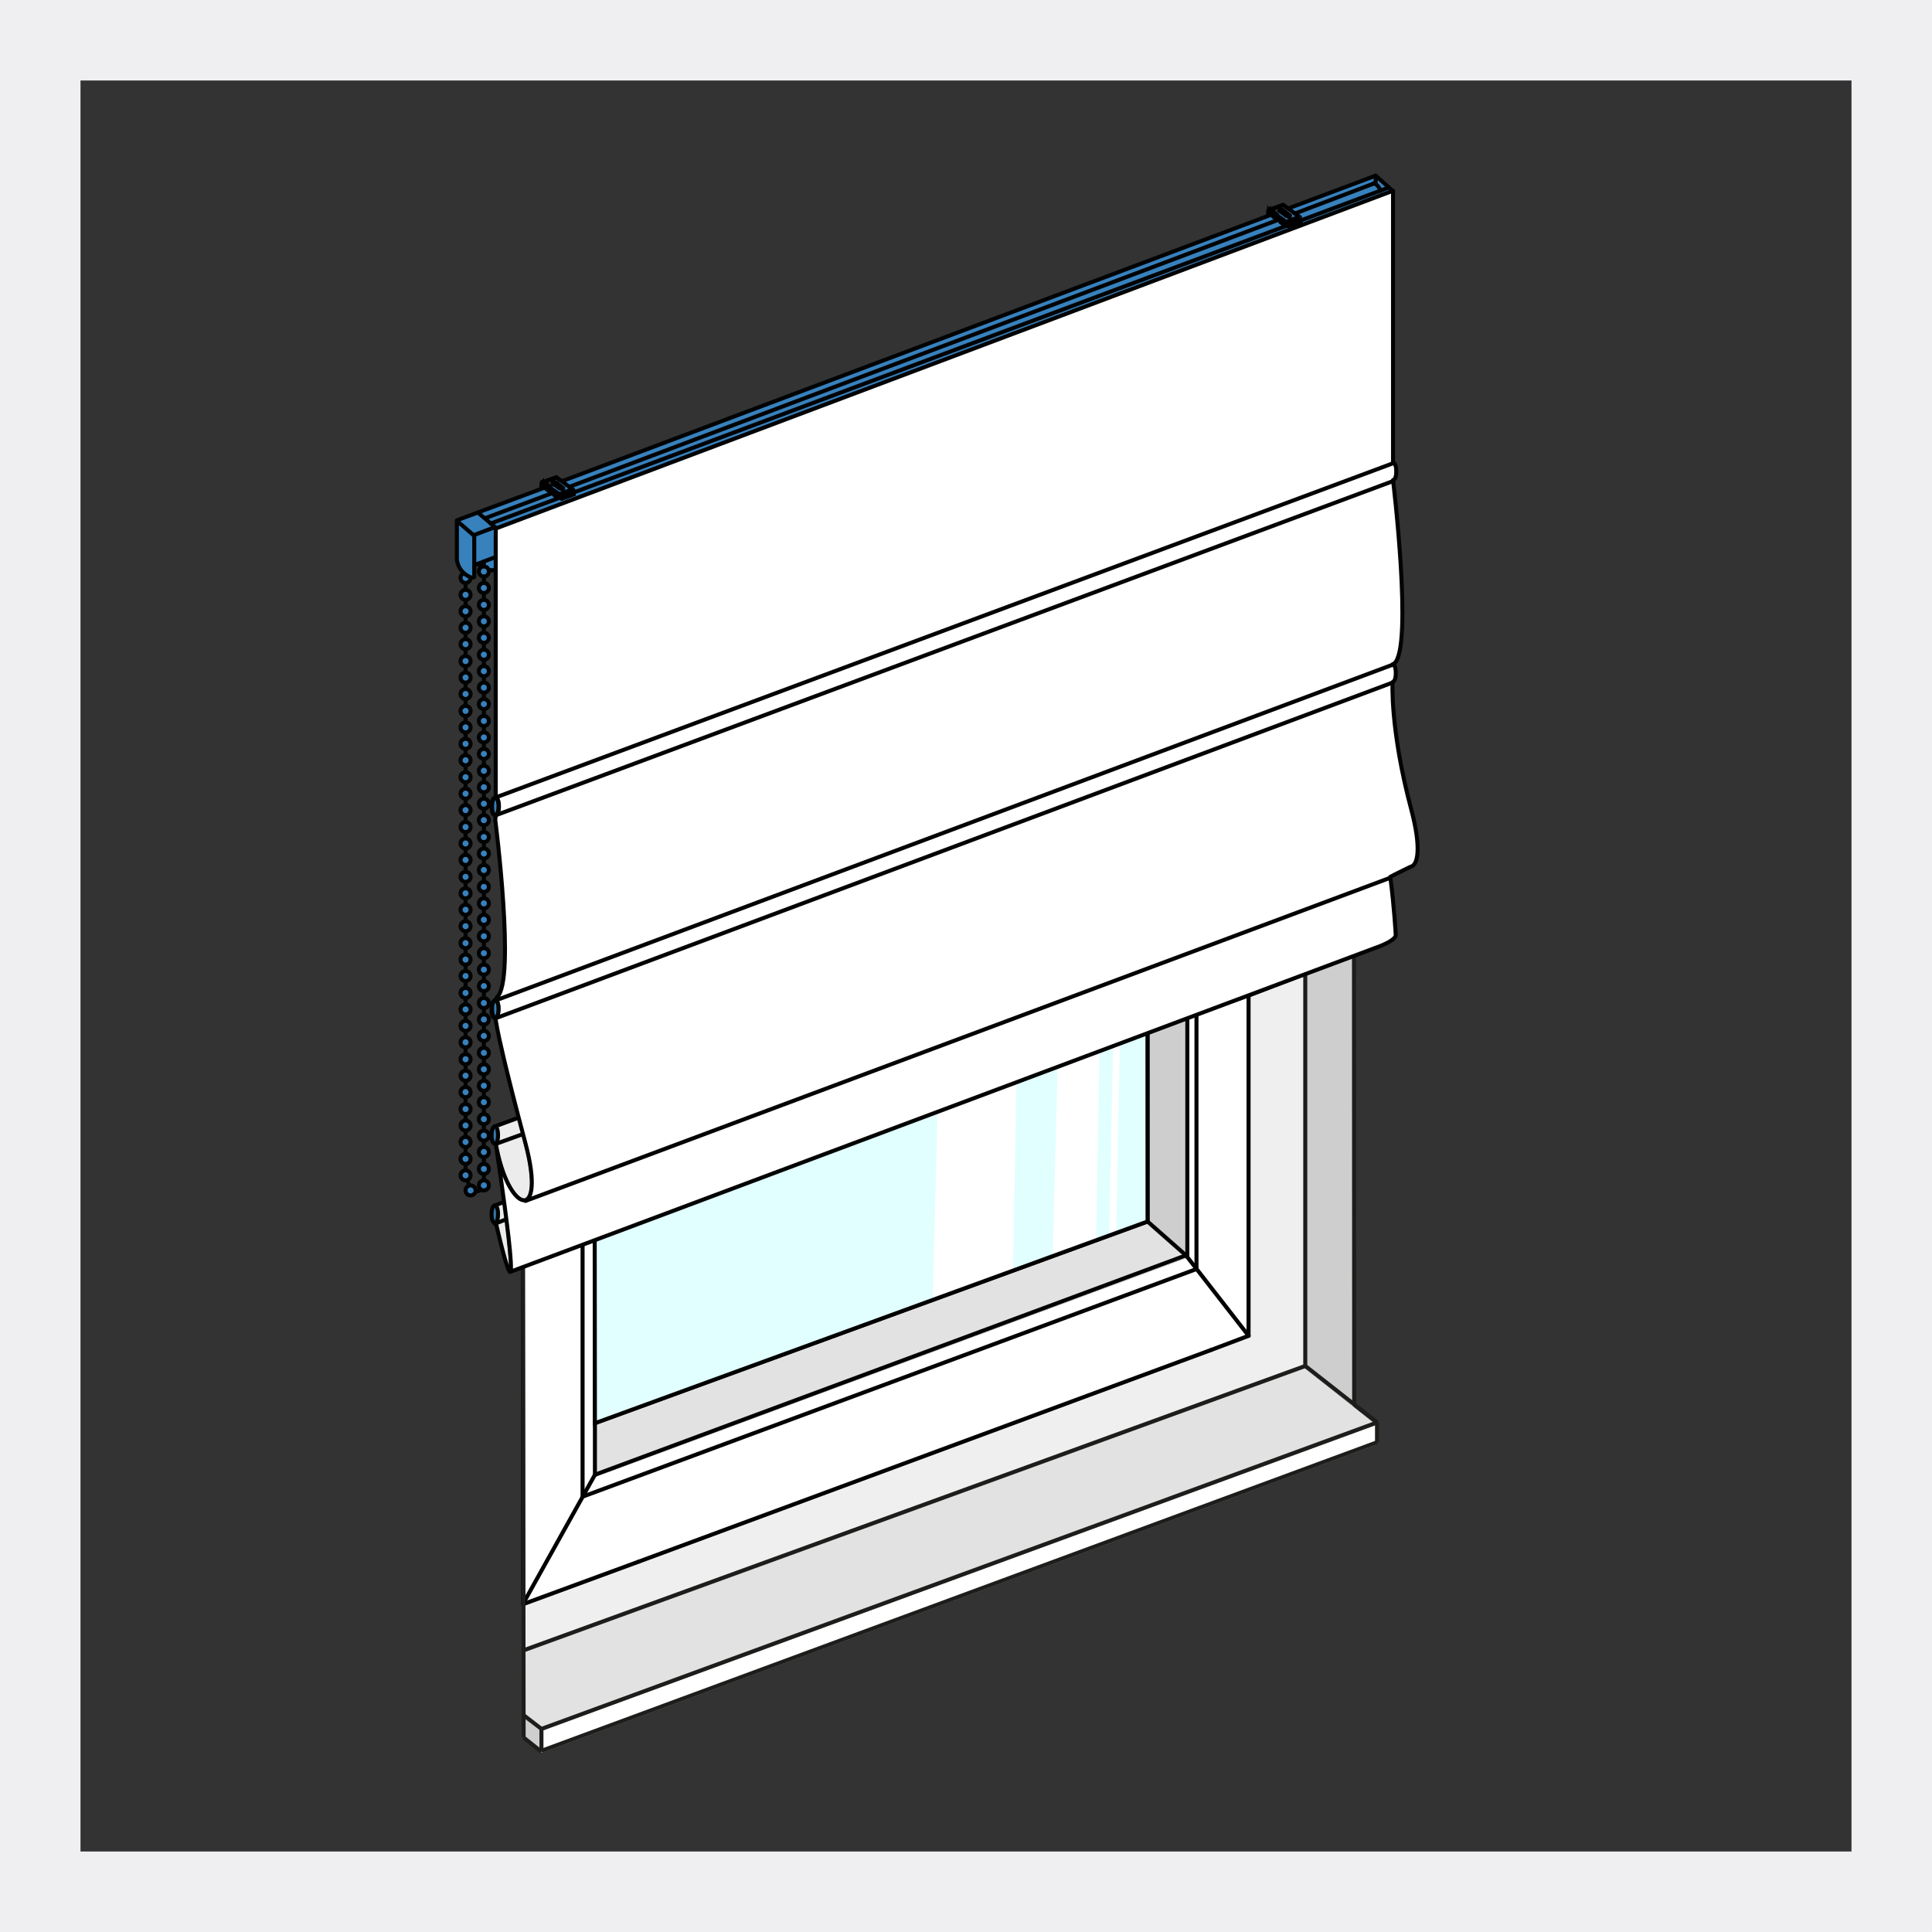
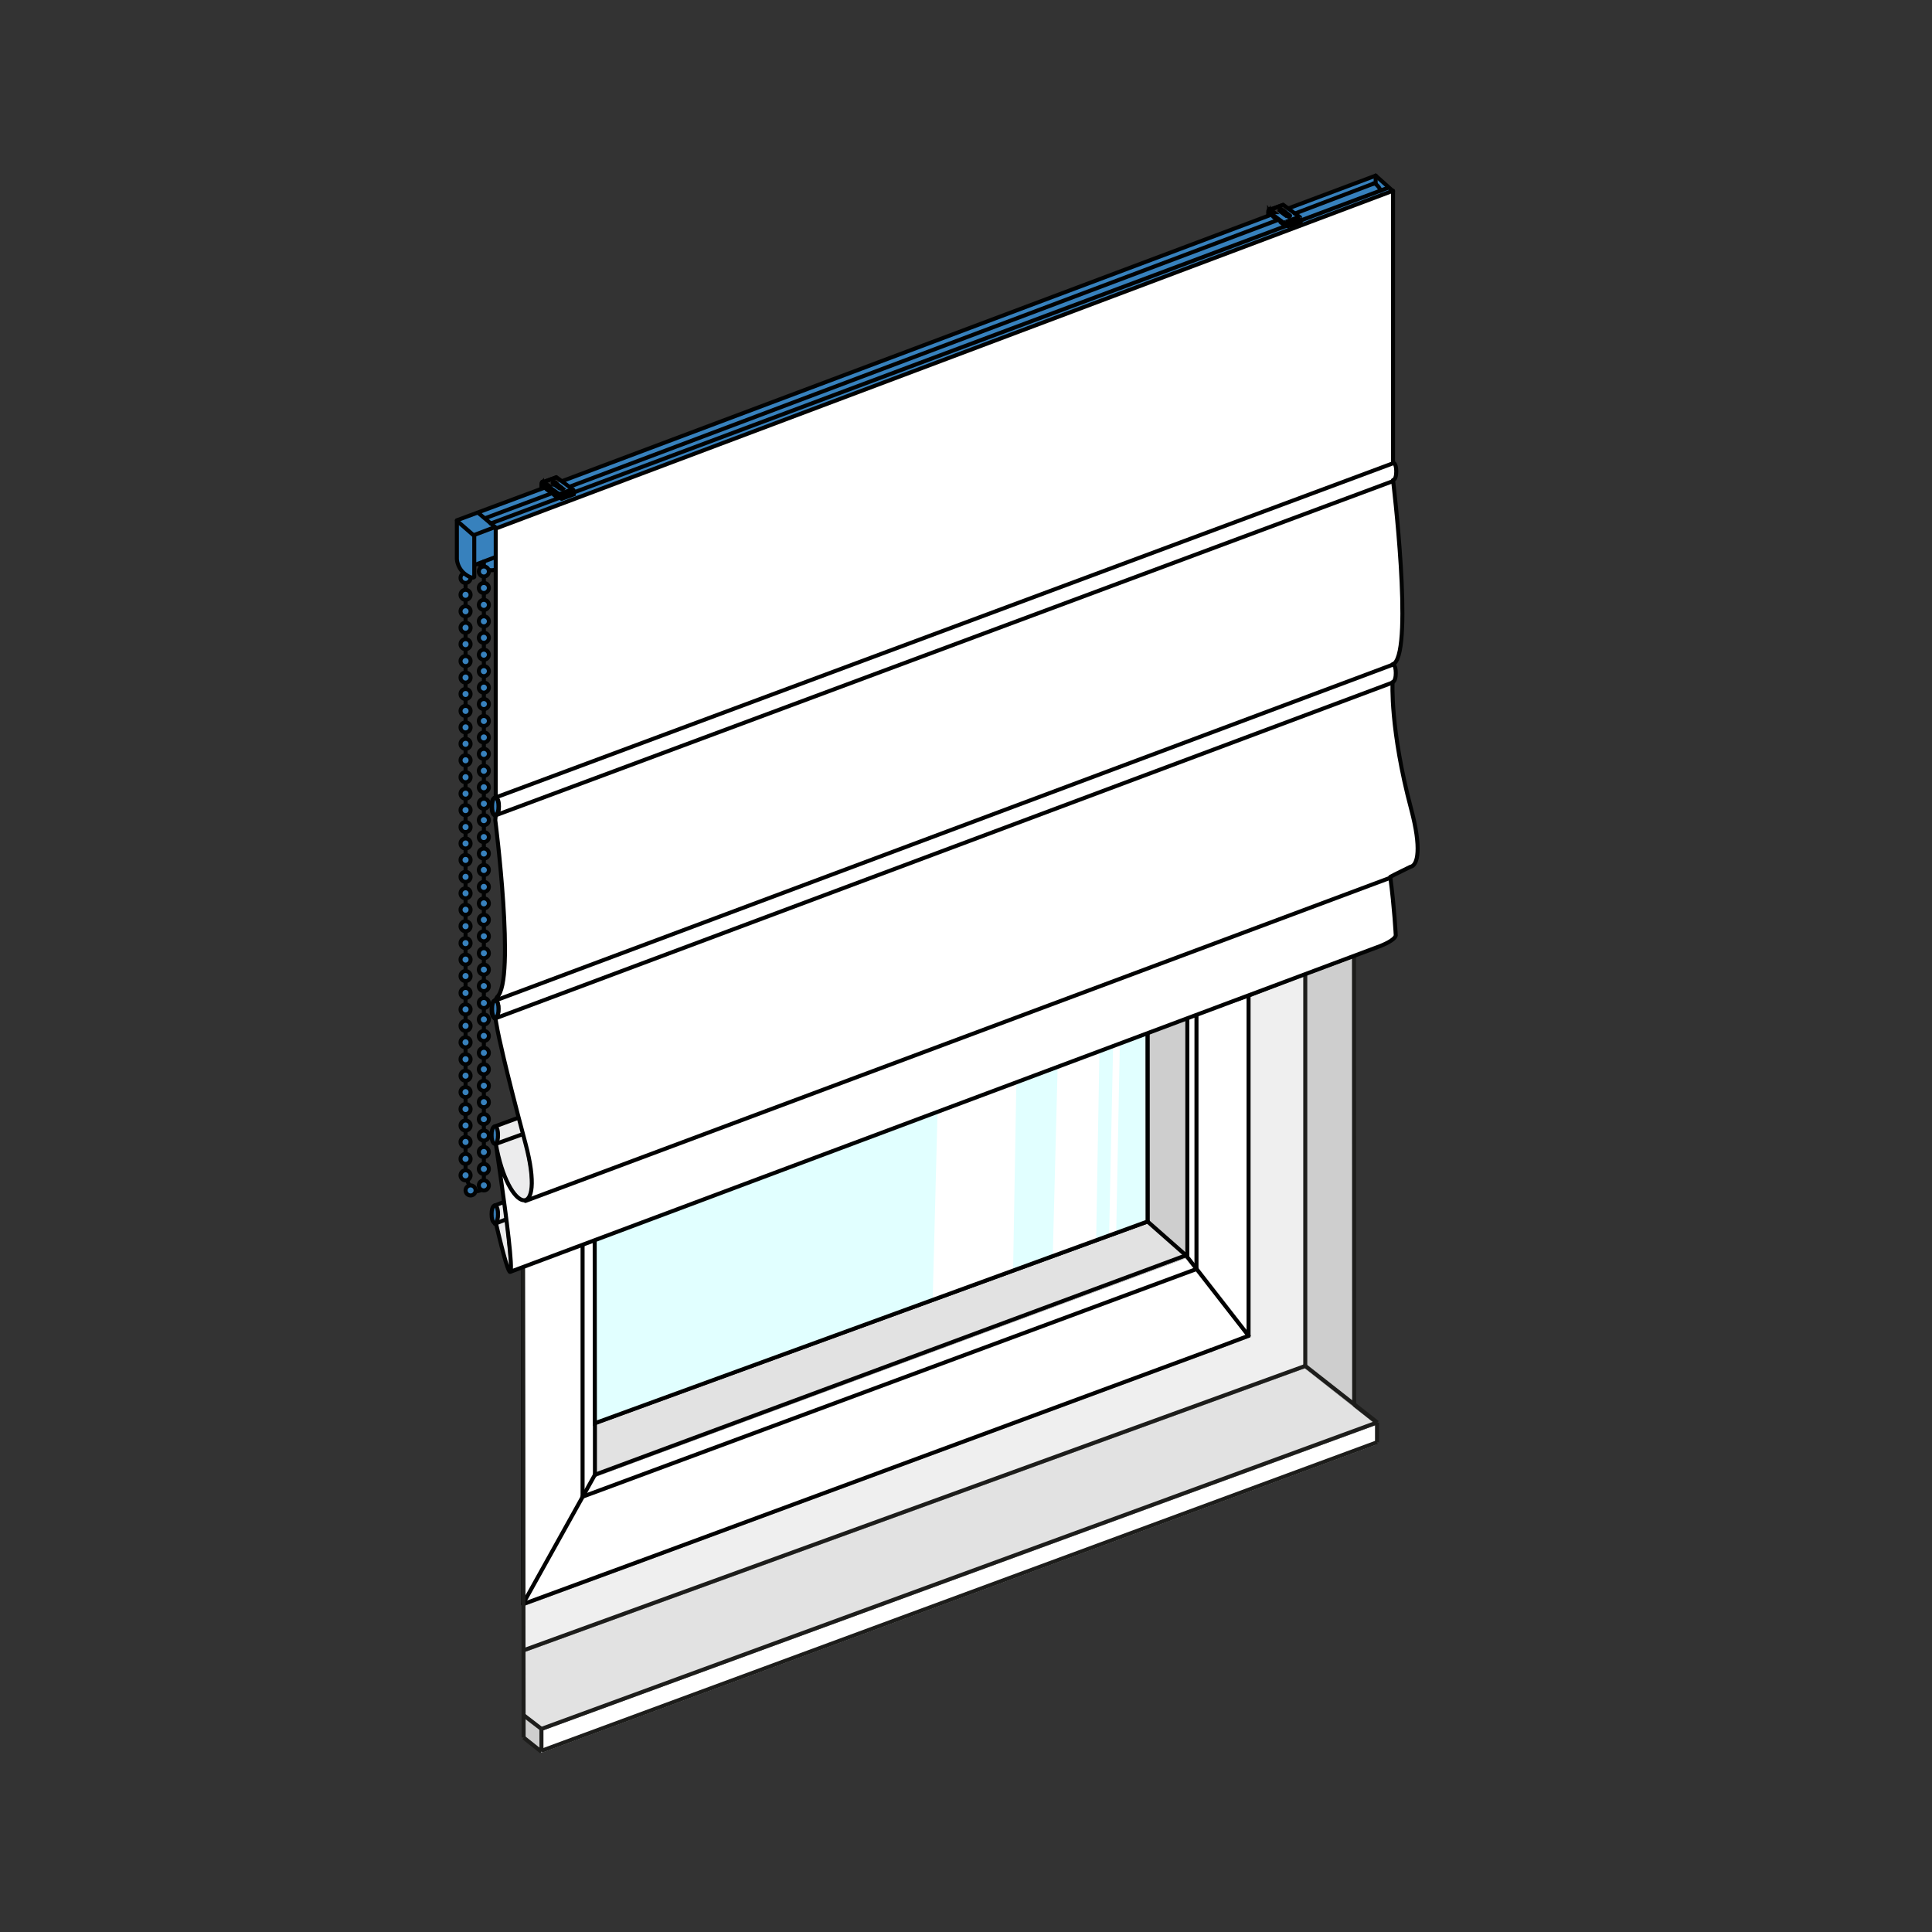
<svg xmlns="http://www.w3.org/2000/svg" xmlns:xlink="http://www.w3.org/1999/xlink" width="240" height="240" viewBox="0 0 240 240">
  <rect x="0" y="0" width="240" height="240" fill="#333333" stroke="none" />
  <defs>
    <clipPath id="clip-path">
      <rect id="Rechteck_20514" data-name="Rechteck 20514" width="240" height="240" transform="translate(152 2567)" fill="#fff" stroke="#707070" stroke-width="1" />
    </clipPath>
    <linearGradient id="linear-gradient" x1="33.921" y1="-3.606" x2="33.478" y2="-2.951" gradientUnits="objectBoundingBox">
      <stop offset="0" stop-color="#d6ffff" />
      <stop offset="0.517" stop-color="#fff" />
      <stop offset="1" stop-color="#e1ffff" />
    </linearGradient>
    <clipPath id="clip-path-2">
      <path id="Pfad_51123" data-name="Pfad 51123" d="M142.555,151.74,73.9,176.8,73.79,74.684,142.5,49.87Z" />
    </clipPath>
    <clipPath id="clip-path-3">
      <path id="Pfad_51120" data-name="Pfad 51120" d="M131.8,116.379l5.085-3.543-.722,41.45-5.445,4.1Z" />
    </clipPath>
    <linearGradient id="linear-gradient-2" x1="-28.8" y1="-0.487" x2="-28.798" y2="-0.487" gradientUnits="objectBoundingBox">
      <stop offset="0" stop-color="#d6ffff" />
      <stop offset="1" stop-color="#fff" />
    </linearGradient>
    <clipPath id="clip-path-4">
      <path id="Pfad_51121" data-name="Pfad 51121" d="M116.758,126.717l9.749-6.707-.722,41.45-10.109,7.267Z" />
    </clipPath>
    <linearGradient id="linear-gradient-3" x1="-23.72" y1="-0.597" x2="-23.719" y2="-0.597" xlink:href="#linear-gradient-2" />
    <clipPath id="clip-path-5">
      <path id="Pfad_51122" data-name="Pfad 51122" d="M139.46,111.13l-.794,41.716-.889.652.885-41.846Z" />
    </clipPath>
    <linearGradient id="linear-gradient-4" x1="-35.519" y1="-0.49" x2="-35.515" y2="-0.49" gradientUnits="objectBoundingBox">
      <stop offset="0" stop-color="#d6ffff" />
      <stop offset="0.517" stop-color="#fff" />
      <stop offset="1" stop-color="#fff" />
    </linearGradient>
  </defs>
  <g id="Gruppe_maskieren_5914" data-name="Gruppe maskieren 5914" transform="translate(-152 -2567)" clip-path="url(#clip-path)">
    <g id="Modell_raffrollo_classic" transform="translate(152 2567)">
      <g id="Ebene_3">
        <g id="Dachfenster_Comfort" data-name="Dachfenster Comfort" fill="none" stroke="#efeff1" stroke-width="10">
          <rect width="240" height="240" stroke="none" />
-           <rect x="5" y="5" width="230" height="230" fill="none" />
        </g>
      </g>
      <g id="Ebene_2">
        <path id="Pfad_51104" data-name="Pfad 51104" d="M56.755,64.7,170.89,21.881l2.158,1.874L61.582,65.718v5.111a2.72,2.72,0,0,1-2.228-.783l-.384.2V66.534Z" fill="#3781bd" />
        <path id="Pfad_51105" data-name="Pfad 51105" d="M73.932,183.47l73.5-27.223V126.612l7.917-2.78-.317,42.4L65.027,199.521l-.113-42.145,9.018-3.313Z" fill="#fff" />
        <path id="Pfad_51106" data-name="Pfad 51106" d="M142.555,151.74l4.88,4.507-73.5,27.223L73.9,176.8Z" fill="#e2e2e2" />
        <path id="Pfad_51107" data-name="Pfad 51107" d="M65.027,199.521l90.008-33.293V123.973l7.033-2.726v48.725L65.141,205.228Z" fill="#efefef" />
        <path id="Pfad_51108" data-name="Pfad 51108" d="M162.068,169.972l6.012,4.748V119.032l-6.012,2.215Z" fill="#cecece" />
        <path id="Pfad_51109" data-name="Pfad 51109" d="M65.084,213.44v2.641l2.212,1.645V215Z" fill="#cecece" />
        <path id="Pfad_51110" data-name="Pfad 51110" d="M67.3,217.726l103.676-38.283V177L67.3,215Z" fill="#fff" />
        <path id="Pfad_51111" data-name="Pfad 51111" d="M65.141,205.228l-.057,8.212L67.3,215l103.676-38-8.9-7.032Z" fill="#e2e2e2" />
        <path id="Pfad_51112" data-name="Pfad 51112" d="M142.555,151.74l4.88,4.507V126.7l-4.893,1.651Z" fill="#cecece" />
      </g>
      <g id="Ebene_1">
        <g id="Gruppe_24544" data-name="Gruppe 24544">
          <g id="Gruppe_24519" data-name="Gruppe 24519">
            <path id="Pfad_51113" data-name="Pfad 51113" d="M68.169,128.856v-1.363a1.339,1.339,0,0,0-.4-1.136c-.227-.227-.511-.852-.965-.681a7.683,7.683,0,0,0-2.215.681c-1.192.511-1.136,1.136-1.136,1.59V133a1.731,1.731,0,0,0,.738,1.59l.17.17a.838.838,0,0,0,1.022.17c.454-.114,1.76-.568,1.76-.568" fill="#fff" stroke="#181717" stroke-linecap="round" stroke-linejoin="round" stroke-width="0.5" />
            <path id="Pfad_51114" data-name="Pfad 51114" d="M68,126.7a.867.867,0,0,0-.681-.227c-.4.057-1.7.568-2.215.681a1.312,1.312,0,0,0-1.022,1.306v5.565c0,.568.227.738.227.738" fill="none" stroke="#181717" stroke-linecap="round" stroke-linejoin="round" stroke-width="0.5" />
            <line id="Linie_17546" data-name="Linie 17546" x2="0.568" y2="0.625" transform="translate(64.194 126.698)" fill="none" stroke="#181717" stroke-linecap="round" stroke-linejoin="round" stroke-width="0.5" />
            <line id="Linie_17547" data-name="Linie 17547" x2="0.625" y2="0.681" transform="translate(63.456 127.55)" fill="none" stroke="#181717" stroke-linecap="round" stroke-linejoin="round" stroke-width="0.5" />
            <path id="Pfad_51115" data-name="Pfad 51115" d="M65.1,131.979s.057-1.306.057-2.612,1.476-1.931,1.987-1.59.909.568,1.76,2.555a16.846,16.846,0,0,1,1.079,7.1,39.726,39.726,0,0,1-.227,4.372c-.284,1.987-.4,2.782-1.079,3.01-.625.227-1.987.738-1.76-.341a30.55,30.55,0,0,0,.568-6.587c-.057-2.9-.17-4.145-.511-4.429C66.579,133.228,65.159,132.433,65.1,131.979Z" fill="#fff" stroke="#181717" stroke-linecap="round" stroke-linejoin="round" stroke-width="0.5" />
            <path id="Pfad_51116" data-name="Pfad 51116" d="M68.964,130.5s-.681-.909-1.306-.114c-.341.511-.114,1.363.057,3.918a43.246,43.246,0,0,1,0,6.644,12.03,12.03,0,0,1-.852,3.748" fill="none" stroke="#181717" stroke-linecap="round" stroke-linejoin="round" stroke-width="0.5" />
          </g>
          <line id="Linie_17548" data-name="Linie 17548" x2="2.214" y2="1.704" transform="translate(65.046 213.066)" fill="none" stroke="#1d1d1b" stroke-width="0.5" />
          <line id="Linie_17549" data-name="Linie 17549" x2="2.214" y2="1.761" transform="translate(65.046 215.848)" fill="none" stroke="#1d1d1b" stroke-width="0.5" />
          <line id="Linie_17550" data-name="Linie 17550" y2="2.725" transform="translate(67.26 214.77)" fill="none" stroke="#1d1d1b" stroke-width="0.5" />
          <g id="Gruppe_24529" data-name="Gruppe 24529">
            <g id="Gruppe_24520" data-name="Gruppe 24520">
              <line id="Linie_17551" data-name="Linie 17551" x2="9.029" y2="8.745" transform="translate(64.875 88.994)" fill="none" stroke="#020202" stroke-linecap="round" stroke-linejoin="round" stroke-width="0.5" />
              <line id="Linie_17552" data-name="Linie 17552" x1="10.391" y2="3.861" transform="translate(64.989 85.133)" fill="none" stroke="#020202" stroke-linecap="round" stroke-linejoin="round" stroke-width="0.5" />
              <line id="Linie_17553" data-name="Linie 17553" x1="73.137" y2="26.915" transform="translate(75.38 58.217)" fill="none" stroke="#020202" stroke-linecap="round" stroke-linejoin="round" stroke-width="0.5" />
              <line id="Linie_17554" data-name="Linie 17554" x1="76.26" y2="28.108" transform="translate(72.37 68.154)" fill="none" stroke="#020202" stroke-linecap="round" stroke-linejoin="round" stroke-width="0.5" />
              <line id="Linie_17555" data-name="Linie 17555" x1="73.591" y2="27.199" transform="translate(73.904 70.539)" fill="none" stroke="#020202" stroke-linecap="round" stroke-linejoin="round" stroke-width="0.5" />
              <path id="Pfad_51117" data-name="Pfad 51117" d="M147.382,57.252l6.473-2.328,1.249.909-6.587,2.385" fill="none" stroke="#020202" stroke-linecap="round" stroke-linejoin="round" stroke-width="0.5" />
              <line id="Linie_17556" data-name="Linie 17556" y1="29.641" x2="82.507" transform="translate(64.875 57.252)" fill="none" stroke="#020202" stroke-linecap="round" stroke-linejoin="round" stroke-width="0.5" />
              <line id="Linie_17557" data-name="Linie 17557" x2="0.114" y2="110.274" transform="translate(64.875 88.994)" fill="none" stroke="#020202" stroke-linecap="round" stroke-linejoin="round" stroke-width="0.5" />
              <line id="Linie_17558" data-name="Linie 17558" y1="15.899" x2="8.858" transform="translate(65.046 183.198)" fill="none" stroke="#020202" stroke-linecap="round" stroke-linejoin="round" stroke-width="0.5" />
              <line id="Linie_17559" data-name="Linie 17559" y2="85.459" transform="translate(73.904 97.739)" fill="none" stroke="#020202" stroke-linecap="round" stroke-linejoin="round" stroke-width="0.5" />
              <line id="Linie_17560" data-name="Linie 17560" y2="89.662" transform="translate(72.37 96.262)" fill="none" stroke="#020202" stroke-linecap="round" stroke-linejoin="round" stroke-width="0.5" />
              <line id="Linie_17561" data-name="Linie 17561" y1="1.76" x2="4.656" transform="translate(150.448 165.936)" fill="none" stroke="#020202" stroke-linecap="round" stroke-linejoin="round" stroke-width="0.5" />
              <line id="Linie_17562" data-name="Linie 17562" y1="26.291" x2="71.093" transform="translate(79.355 167.696)" fill="none" stroke="#020202" stroke-linecap="round" stroke-linejoin="round" stroke-width="0.5" />
              <line id="Linie_17563" data-name="Linie 17563" y1="5.281" x2="14.366" transform="translate(64.989 193.987)" fill="none" stroke="#020202" stroke-linecap="round" stroke-linejoin="round" stroke-width="0.5" />
              <line id="Linie_17564" data-name="Linie 17564" y1="24.985" x2="68.538" transform="translate(74.017 151.74)" fill="none" stroke="#020202" stroke-linecap="round" stroke-linejoin="round" stroke-width="0.5" />
              <line id="Linie_17565" data-name="Linie 17565" y1="27.256" x2="73.421" transform="translate(73.904 155.942)" fill="none" stroke="#020202" stroke-linecap="round" stroke-linejoin="round" stroke-width="0.5" />
              <line id="Linie_17566" data-name="Linie 17566" y1="28.279" x2="76.26" transform="translate(72.37 157.645)" fill="none" stroke="#020202" stroke-linecap="round" stroke-linejoin="round" stroke-width="0.5" />
              <path id="Pfad_51118" data-name="Pfad 51118" d="M155.1,165.936V55.832l-7.609,14.707" fill="none" stroke="#020202" stroke-linecap="round" stroke-linejoin="round" stroke-width="0.5" />
              <line id="Linie_17567" data-name="Linie 17567" x2="4.77" y2="4.202" transform="translate(142.555 151.74)" fill="none" stroke="#020202" stroke-linecap="round" stroke-linejoin="round" stroke-width="0.5" />
              <line id="Linie_17568" data-name="Linie 17568" y2="79.384" transform="translate(142.555 72.356)" fill="none" stroke="#020202" stroke-linecap="round" stroke-linejoin="round" stroke-width="0.5" />
              <line id="Linie_17569" data-name="Linie 17569" y1="32.594" transform="translate(148.631 68.154)" fill="none" stroke="#020202" stroke-linecap="round" stroke-linejoin="round" stroke-width="0.5" />
              <line id="Linie_17570" data-name="Linie 17570" y1="85.403" transform="translate(147.495 70.539)" fill="none" stroke="#020202" stroke-linecap="round" stroke-linejoin="round" stroke-width="0.5" />
              <line id="Linie_17571" data-name="Linie 17571" y1="56.897" transform="translate(148.631 100.748)" fill="none" stroke="#020202" stroke-linecap="round" stroke-linejoin="round" stroke-width="0.5" />
              <line id="Linie_17572" data-name="Linie 17572" x1="7.779" y1="9.994" transform="translate(147.325 155.942)" fill="none" stroke="#020202" stroke-linecap="round" stroke-linejoin="round" stroke-width="0.5" />
            </g>
            <g id="Gruppe_24528" data-name="Gruppe 24528">
              <path id="Pfad_51119" data-name="Pfad 51119" d="M142.555,151.74,73.9,176.8,73.79,74.684,142.5,49.87Z" fill="url(#linear-gradient)" />
              <g id="Gruppe_24527" data-name="Gruppe 24527" clip-path="url(#clip-path-2)">
                <g id="Gruppe_24522" data-name="Gruppe 24522">
                  <g id="Gruppe_24521" data-name="Gruppe 24521" clip-path="url(#clip-path-3)">
                    <path id="Rechteck_18033_00000040535041741187476340000011124929386754078902_" d="M120.078,117.174l16.806-4.338,10.639,41.215-16.806,4.338Z" fill="url(#linear-gradient-2)" />
                  </g>
                </g>
                <g id="Gruppe_24524" data-name="Gruppe 24524">
                  <g id="Gruppe_24523" data-name="Gruppe 24523" clip-path="url(#clip-path-4)">
                    <path id="Rechteck_18034_00000122715761648227667550000017390443400378430853_" d="M104.563,125.674l21.944-5.664,11.114,43.053-21.945,5.664Z" fill="url(#linear-gradient-3)" />
                  </g>
                </g>
                <g id="Gruppe_24526" data-name="Gruppe 24526">
                  <g id="Gruppe_24525" data-name="Gruppe 24525" clip-path="url(#clip-path-5)">
                    <path id="Rechteck_18035_00000005976550627444165890000013546818617515052470_" d="M127.628,114.184l11.832-3.054,10.148,39.314L137.777,153.5Z" fill="url(#linear-gradient-4)" />
                  </g>
                </g>
              </g>
              <path id="Pfad_51124" data-name="Pfad 51124" d="M142.555,151.74,73.9,176.8,73.79,74.684,142.5,49.87Z" fill="none" stroke="#000" stroke-width="0.5" />
            </g>
            <line id="Linie_17573" data-name="Linie 17573" y1="35.32" x2="97.1" transform="translate(65.046 169.683)" fill="none" stroke="#1d1d1b" stroke-width="0.5" />
            <line id="Linie_17574" data-name="Linie 17574" y1="38.329" x2="103.8" transform="translate(67.26 179.166)" fill="none" stroke="#1d1d1b" stroke-width="0.5" />
            <line id="Linie_17575" data-name="Linie 17575" y1="38.045" x2="103.744" transform="translate(67.26 176.725)" fill="none" stroke="#1d1d1b" stroke-width="0.5" />
            <line id="Linie_17576" data-name="Linie 17576" x2="8.972" y2="7.042" transform="translate(162.145 169.683)" fill="none" stroke="#1d1d1b" stroke-width="0.5" />
            <line id="Linie_17577" data-name="Linie 17577" x2="0.17" y2="135.826" transform="translate(64.875 80.022)" fill="none" stroke="#1d1d1b" stroke-width="0.5" />
            <line id="Linie_17578" data-name="Linie 17578" y2="125.946" transform="translate(162.145 43.737)" fill="none" stroke="#1d1d1b" stroke-width="0.5" />
            <line id="Linie_17579" data-name="Linie 17579" x1="0.057" y1="132.987" transform="translate(168.164 41.466)" fill="none" stroke="#1d1d1b" stroke-width="0.5" />
            <line id="Linie_17580" data-name="Linie 17580" y2="2.441" transform="translate(171.06 176.725)" fill="none" stroke="#1d1d1b" stroke-width="0.5" />
          </g>
          <path id="Pfad_51125" data-name="Pfad 51125" d="M61.468,151.967l1.249-.625s.738,7.041.568,6.814C63.058,157.872,61.468,151.967,61.468,151.967Z" fill="#ececed" />
          <path id="Pfad_51126" data-name="Pfad 51126" d="M61.638,139.929l2.612-1.022.454,1.59s2.215,7.609.511,8.688c-2.442.909-3.8-7.041-3.8-7.041a1.6,1.6,0,0,0,0-2.215" fill="#ececed" />
          <path id="Pfad_51127" data-name="Pfad 51127" d="M61.468,149.752a7.936,7.936,0,0,1,.4,1.079c.114.454-.4,1.079-.4,1.079l1.42-.454-.4-2.158Z" fill="#ececed" />
          <path id="Pfad_51128" data-name="Pfad 51128" d="M59.424,70.028s-.17-.057.625.454a1.6,1.6,0,0,0,1.476.284" fill="none" stroke="#000" stroke-width="0.5" />
          <path id="Pfad_51129" data-name="Pfad 51129" d="M61.582,151.853c4.259,18.228,0-9.824,0-9.824,1.533,8.858,6.36,9.994,3.691,0S61.922,128.572,61.809,128s-.284-1.59-.284-1.59.4,0,.4-1.079-.4-1.079-.4-1.079l.227-.4c2.328-2.044-.227-21.975-.227-21.975l.057-.625s.4,0,.4-1.079-.4-1.079-.4-1.079V65.656L173.048,23.693V57.479h0s.4,0,.4,1.079-.4,1.079-.4,1.079,2.5,20.726.17,22.77l-.227.114s.4,0,.4,1.079-.4,1.136-.4,1.136-.341,5.849,2.328,15.843c1.249,4.713.852,6.928-.114,7.1,0,0-2.215,1.079-2.5,1.249.511,3.861.681,7.268.681,7.268-.114.625-1.76,1.249-1.874,1.306L63.4,157.986" fill="#fff" stroke="#020303" stroke-linecap="round" stroke-linejoin="round" stroke-width="0.5" />
          <path id="Pfad_51130" data-name="Pfad 51130" d="M61.468,99.1s-.4,0-.4,1.079.4,1.079.4,1.079" fill="none" stroke="#020303" stroke-linecap="round" stroke-linejoin="round" stroke-width="0.5" />
          <path id="Pfad_51131" data-name="Pfad 51131" d="M61.468,124.313s-.4,0-.4,1.079.4,1.079.4,1.079" fill="none" stroke="#020303" stroke-linecap="round" stroke-linejoin="round" stroke-width="0.5" />
          <g id="Gruppe_24530" data-name="Gruppe 24530">
            <path id="Pfad_51132" data-name="Pfad 51132" d="M61.468,139.929s.4,0,.4,1.079-.4,1.079-.4,1.079" fill="#3781bd" stroke="#020303" stroke-linecap="round" stroke-linejoin="round" stroke-width="0.5" />
            <path id="Pfad_51133" data-name="Pfad 51133" d="M61.468,139.929s-.4,0-.4,1.079.4,1.079.4,1.079" fill="#3781bd" stroke="#020303" stroke-linecap="round" stroke-linejoin="round" stroke-width="0.5" />
          </g>
          <g id="Gruppe_24531" data-name="Gruppe 24531">
            <path id="Pfad_51134" data-name="Pfad 51134" d="M61.525,124.257s.4,0,.4,1.079-.4,1.079-.4,1.079" fill="#3781bd" stroke="#020303" stroke-linecap="round" stroke-linejoin="round" stroke-width="0.5" />
            <path id="Pfad_51135" data-name="Pfad 51135" d="M61.525,124.257s-.4,0-.4,1.079.4,1.079.4,1.079" fill="#3781bd" stroke="#020303" stroke-linecap="round" stroke-linejoin="round" stroke-width="0.5" />
          </g>
          <g id="Gruppe_24532" data-name="Gruppe 24532">
            <path id="Pfad_51136" data-name="Pfad 51136" d="M61.525,99.1s.4,0,.4,1.079-.4,1.079-.4,1.079" fill="#3781bd" stroke="#020303" stroke-linecap="round" stroke-linejoin="round" stroke-width="0.5" />
            <path id="Pfad_51137" data-name="Pfad 51137" d="M61.525,99.1s-.4,0-.4,1.079.4,1.079.4,1.079" fill="#3781bd" stroke="#020303" stroke-linecap="round" stroke-linejoin="round" stroke-width="0.5" />
          </g>
          <g id="Gruppe_24533" data-name="Gruppe 24533">
            <path id="Pfad_51138" data-name="Pfad 51138" d="M61.468,149.752s.4,0,.4,1.079-.4,1.079-.4,1.079" fill="#3781bd" stroke="#020303" stroke-linecap="round" stroke-linejoin="round" stroke-width="0.5" />
            <path id="Pfad_51139" data-name="Pfad 51139" d="M61.468,149.752s-.4,0-.4,1.079.4,1.079.4,1.079" fill="#3781bd" stroke="#020303" stroke-linecap="round" stroke-linejoin="round" stroke-width="0.5" />
          </g>
          <line id="Linie_17581" data-name="Linie 17581" y1="41.509" x2="111.466" transform="translate(61.468 57.593)" fill="none" stroke="#020303" stroke-linecap="round" stroke-linejoin="round" stroke-width="0.5" />
          <line id="Linie_17582" data-name="Linie 17582" y1="4.088" x2="10.902" transform="translate(159.988 21.819)" fill="none" stroke="#020303" stroke-linecap="round" stroke-linejoin="round" stroke-width="0.5" />
          <line id="Linie_17583" data-name="Linie 17583" y1="33.048" x2="87.958" transform="translate(69.872 26.702)" fill="none" stroke="#020303" stroke-linecap="round" stroke-linejoin="round" stroke-width="0.5" />
          <line id="Linie_17584" data-name="Linie 17584" y1="4.145" x2="11.13" transform="translate(56.755 60.488)" fill="none" stroke="#020303" stroke-linecap="round" stroke-linejoin="round" stroke-width="0.5" />
          <line id="Linie_17585" data-name="Linie 17585" y1="1.249" x2="3.293" transform="translate(58.175 69.233)" fill="none" stroke="#020303" stroke-linecap="round" stroke-linejoin="round" stroke-width="0.5" />
          <line id="Linie_17586" data-name="Linie 17586" y1="1.249" x2="3.293" transform="translate(58.175 65.485)" fill="none" stroke="#020303" stroke-linecap="round" stroke-linejoin="round" stroke-width="0.5" />
          <line id="Linie_17587" data-name="Linie 17587" y1="41.509" x2="111.466" transform="translate(61.468 59.807)" fill="none" stroke="#020303" stroke-linecap="round" stroke-linejoin="round" stroke-width="0.5" />
          <line id="Linie_17588" data-name="Linie 17588" y1="41.736" x2="111.523" transform="translate(61.468 84.792)" fill="none" stroke="#020303" stroke-linecap="round" stroke-linejoin="round" stroke-width="0.5" />
          <line id="Linie_17589" data-name="Linie 17589" y1="40.146" x2="107.434" transform="translate(65.273 109.039)" fill="none" stroke="#020303" stroke-linecap="round" stroke-linejoin="round" stroke-width="0.5" />
          <line id="Linie_17590" data-name="Linie 17590" y1="0.511" x2="1.306" transform="translate(61.468 151.513)" fill="none" stroke="#020303" stroke-linecap="round" stroke-linejoin="round" stroke-width="0.5" />
          <line id="Linie_17591" data-name="Linie 17591" y1="0.397" x2="1.022" transform="translate(61.468 149.355)" fill="none" stroke="#020303" stroke-linecap="round" stroke-linejoin="round" stroke-width="0.5" />
          <line id="Linie_17592" data-name="Linie 17592" x2="2.158" y2="1.931" transform="translate(170.89 21.819)" fill="none" stroke="#020303" stroke-linecap="round" stroke-linejoin="round" stroke-width="0.5" />
          <line id="Linie_17593" data-name="Linie 17593" y1="1.022" x2="2.782" transform="translate(61.468 138.907)" fill="none" stroke="#000" stroke-width="0.5" />
          <line id="Linie_17594" data-name="Linie 17594" y1="1.192" x2="3.293" transform="translate(61.468 140.951)" fill="none" stroke="#000" stroke-width="0.5" />
          <path id="Pfad_51140" data-name="Pfad 51140" d="M60.105,69.744v77.794s-1.42,1.647-2.271-1.533V69.4" fill="none" stroke="#020303" stroke-linecap="round" stroke-linejoin="round" stroke-width="0.5" />
          <circle id="Ellipse_2694" data-name="Ellipse 2694" cx="0.625" cy="0.625" r="0.625" transform="translate(59.481 70.369)" fill="#3781bd" stroke="#020303" stroke-linecap="round" stroke-linejoin="round" stroke-width="0.5" />
          <circle id="Ellipse_2695" data-name="Ellipse 2695" cx="0.625" cy="0.625" r="0.625" transform="translate(59.481 72.413)" fill="#3781bd" stroke="#020303" stroke-linecap="round" stroke-linejoin="round" stroke-width="0.5" />
          <circle id="Ellipse_2696" data-name="Ellipse 2696" cx="0.625" cy="0.625" r="0.625" transform="translate(59.481 74.514)" fill="#3781bd" stroke="#020303" stroke-linecap="round" stroke-linejoin="round" stroke-width="0.5" />
          <circle id="Ellipse_2697" data-name="Ellipse 2697" cx="0.625" cy="0.625" r="0.625" transform="translate(59.481 76.558)" fill="#3781bd" stroke="#020303" stroke-linecap="round" stroke-linejoin="round" stroke-width="0.5" />
          <circle id="Ellipse_2698" data-name="Ellipse 2698" cx="0.625" cy="0.625" r="0.625" transform="translate(59.481 78.602)" fill="#3781bd" stroke="#020303" stroke-linecap="round" stroke-linejoin="round" stroke-width="0.5" />
          <circle id="Ellipse_2699" data-name="Ellipse 2699" cx="0.625" cy="0.625" r="0.625" transform="translate(59.481 80.703)" fill="#3781bd" stroke="#020303" stroke-linecap="round" stroke-linejoin="round" stroke-width="0.5" />
          <circle id="Ellipse_2700" data-name="Ellipse 2700" cx="0.625" cy="0.625" r="0.625" transform="translate(59.481 82.748)" fill="#3781bd" stroke="#020303" stroke-linecap="round" stroke-linejoin="round" stroke-width="0.5" />
          <circle id="Ellipse_2701" data-name="Ellipse 2701" cx="0.625" cy="0.625" r="0.625" transform="translate(59.481 84.792)" fill="#3781bd" stroke="#020303" stroke-linecap="round" stroke-linejoin="round" stroke-width="0.5" />
          <circle id="Ellipse_2702" data-name="Ellipse 2702" cx="0.625" cy="0.625" r="0.625" transform="translate(59.481 86.836)" fill="#3781bd" stroke="#020303" stroke-linecap="round" stroke-linejoin="round" stroke-width="0.5" />
          <circle id="Ellipse_2703" data-name="Ellipse 2703" cx="0.625" cy="0.625" r="0.625" transform="translate(59.481 88.937)" fill="#3781bd" stroke="#020303" stroke-linecap="round" stroke-linejoin="round" stroke-width="0.5" />
          <circle id="Ellipse_2704" data-name="Ellipse 2704" cx="0.625" cy="0.625" r="0.625" transform="translate(59.481 90.981)" fill="#3781bd" stroke="#020303" stroke-linecap="round" stroke-linejoin="round" stroke-width="0.5" />
          <circle id="Ellipse_2705" data-name="Ellipse 2705" cx="0.625" cy="0.625" r="0.625" transform="translate(59.481 93.025)" fill="#3781bd" stroke="#020303" stroke-linecap="round" stroke-linejoin="round" stroke-width="0.5" />
          <circle id="Ellipse_2706" data-name="Ellipse 2706" cx="0.625" cy="0.625" r="0.625" transform="translate(59.481 95.126)" fill="#3781bd" stroke="#020303" stroke-linecap="round" stroke-linejoin="round" stroke-width="0.5" />
          <circle id="Ellipse_2707" data-name="Ellipse 2707" cx="0.625" cy="0.625" r="0.625" transform="translate(59.481 97.171)" fill="#3781bd" stroke="#020303" stroke-linecap="round" stroke-linejoin="round" stroke-width="0.5" />
          <circle id="Ellipse_2708" data-name="Ellipse 2708" cx="0.625" cy="0.625" r="0.625" transform="translate(59.481 99.215)" fill="#3781bd" stroke="#020303" stroke-linecap="round" stroke-linejoin="round" stroke-width="0.5" />
          <circle id="Ellipse_2709" data-name="Ellipse 2709" cx="0.625" cy="0.625" r="0.625" transform="translate(59.481 101.259)" fill="#3781bd" stroke="#020303" stroke-linecap="round" stroke-linejoin="round" stroke-width="0.5" />
          <circle id="Ellipse_2710" data-name="Ellipse 2710" cx="0.625" cy="0.625" r="0.625" transform="translate(59.481 103.36)" fill="#3781bd" stroke="#020303" stroke-linecap="round" stroke-linejoin="round" stroke-width="0.5" />
          <circle id="Ellipse_2711" data-name="Ellipse 2711" cx="0.625" cy="0.625" r="0.625" transform="translate(59.481 105.404)" fill="#3781bd" stroke="#020303" stroke-linecap="round" stroke-linejoin="round" stroke-width="0.5" />
          <circle id="Ellipse_2712" data-name="Ellipse 2712" cx="0.625" cy="0.625" r="0.625" transform="translate(59.481 107.448)" fill="#3781bd" stroke="#020303" stroke-linecap="round" stroke-linejoin="round" stroke-width="0.5" />
          <circle id="Ellipse_2713" data-name="Ellipse 2713" cx="0.625" cy="0.625" r="0.625" transform="translate(59.481 109.549)" fill="#3781bd" stroke="#020303" stroke-linecap="round" stroke-linejoin="round" stroke-width="0.5" />
          <circle id="Ellipse_2714" data-name="Ellipse 2714" cx="0.625" cy="0.625" r="0.625" transform="translate(59.481 111.593)" fill="#3781bd" stroke="#020303" stroke-linecap="round" stroke-linejoin="round" stroke-width="0.5" />
          <circle id="Ellipse_2715" data-name="Ellipse 2715" cx="0.625" cy="0.625" r="0.625" transform="translate(59.481 113.638)" fill="#3781bd" stroke="#020303" stroke-linecap="round" stroke-linejoin="round" stroke-width="0.5" />
          <circle id="Ellipse_2716" data-name="Ellipse 2716" cx="0.625" cy="0.625" r="0.625" transform="translate(59.481 115.682)" fill="#3781bd" stroke="#020303" stroke-linecap="round" stroke-linejoin="round" stroke-width="0.5" />
          <circle id="Ellipse_2717" data-name="Ellipse 2717" cx="0.625" cy="0.625" r="0.625" transform="translate(59.481 117.783)" fill="#3781bd" stroke="#020303" stroke-linecap="round" stroke-linejoin="round" stroke-width="0.5" />
          <circle id="Ellipse_2718" data-name="Ellipse 2718" cx="0.625" cy="0.625" r="0.625" transform="translate(59.481 119.827)" fill="#3781bd" stroke="#020303" stroke-linecap="round" stroke-linejoin="round" stroke-width="0.5" />
          <circle id="Ellipse_2719" data-name="Ellipse 2719" cx="0.625" cy="0.625" r="0.625" transform="translate(59.481 121.871)" fill="#3781bd" stroke="#020303" stroke-linecap="round" stroke-linejoin="round" stroke-width="0.5" />
          <circle id="Ellipse_2720" data-name="Ellipse 2720" cx="0.625" cy="0.625" r="0.625" transform="translate(59.481 123.972)" fill="#3781bd" stroke="#020303" stroke-linecap="round" stroke-linejoin="round" stroke-width="0.5" />
          <circle id="Ellipse_2721" data-name="Ellipse 2721" cx="0.625" cy="0.625" r="0.625" transform="translate(59.481 126.016)" fill="#3781bd" stroke="#020303" stroke-linecap="round" stroke-linejoin="round" stroke-width="0.5" />
          <circle id="Ellipse_2722" data-name="Ellipse 2722" cx="0.625" cy="0.625" r="0.625" transform="translate(59.481 128.061)" fill="#3781bd" stroke="#020303" stroke-linecap="round" stroke-linejoin="round" stroke-width="0.5" />
          <circle id="Ellipse_2723" data-name="Ellipse 2723" cx="0.625" cy="0.625" r="0.625" transform="translate(59.481 130.162)" fill="#3781bd" stroke="#020303" stroke-linecap="round" stroke-linejoin="round" stroke-width="0.5" />
          <circle id="Ellipse_2724" data-name="Ellipse 2724" cx="0.625" cy="0.625" r="0.625" transform="translate(59.481 132.206)" fill="#3781bd" stroke="#020303" stroke-linecap="round" stroke-linejoin="round" stroke-width="0.5" />
          <circle id="Ellipse_2725" data-name="Ellipse 2725" cx="0.625" cy="0.625" r="0.625" transform="translate(59.481 134.25)" fill="#3781bd" stroke="#020303" stroke-linecap="round" stroke-linejoin="round" stroke-width="0.5" />
          <circle id="Ellipse_2726" data-name="Ellipse 2726" cx="0.625" cy="0.625" r="0.625" transform="translate(59.481 136.294)" fill="#3781bd" stroke="#020303" stroke-linecap="round" stroke-linejoin="round" stroke-width="0.5" />
          <circle id="Ellipse_2727" data-name="Ellipse 2727" cx="0.625" cy="0.625" r="0.625" transform="translate(59.481 138.395)" fill="#3781bd" stroke="#020303" stroke-linecap="round" stroke-linejoin="round" stroke-width="0.5" />
          <circle id="Ellipse_2728" data-name="Ellipse 2728" cx="0.625" cy="0.625" r="0.625" transform="translate(59.481 140.439)" fill="#3781bd" stroke="#020303" stroke-linecap="round" stroke-linejoin="round" stroke-width="0.5" />
          <circle id="Ellipse_2729" data-name="Ellipse 2729" cx="0.625" cy="0.625" r="0.625" transform="translate(59.481 142.484)" fill="#3781bd" stroke="#020303" stroke-linecap="round" stroke-linejoin="round" stroke-width="0.5" />
          <circle id="Ellipse_2730" data-name="Ellipse 2730" cx="0.625" cy="0.625" r="0.625" transform="translate(59.481 144.585)" fill="#3781bd" stroke="#020303" stroke-linecap="round" stroke-linejoin="round" stroke-width="0.5" />
          <circle id="Ellipse_2731" data-name="Ellipse 2731" cx="0.625" cy="0.625" r="0.625" transform="translate(59.481 146.629)" fill="#3781bd" stroke="#020303" stroke-linecap="round" stroke-linejoin="round" stroke-width="0.5" />
          <circle id="Ellipse_2732" data-name="Ellipse 2732" cx="0.625" cy="0.625" r="0.625" transform="translate(57.209 71.164)" fill="#3781bd" stroke="#020303" stroke-linecap="round" stroke-linejoin="round" stroke-width="0.5" />
          <circle id="Ellipse_2733" data-name="Ellipse 2733" cx="0.625" cy="0.625" r="0.625" transform="translate(57.209 73.265)" fill="#3781bd" stroke="#020303" stroke-linecap="round" stroke-linejoin="round" stroke-width="0.5" />
          <circle id="Ellipse_2734" data-name="Ellipse 2734" cx="0.625" cy="0.625" r="0.625" transform="translate(57.209 75.309)" fill="#3781bd" stroke="#020303" stroke-linecap="round" stroke-linejoin="round" stroke-width="0.5" />
          <circle id="Ellipse_2735" data-name="Ellipse 2735" cx="0.625" cy="0.625" r="0.625" transform="translate(57.209 77.353)" fill="#3781bd" stroke="#020303" stroke-linecap="round" stroke-linejoin="round" stroke-width="0.5" />
          <circle id="Ellipse_2736" data-name="Ellipse 2736" cx="0.625" cy="0.625" r="0.625" transform="translate(57.209 79.397)" fill="#3781bd" stroke="#020303" stroke-linecap="round" stroke-linejoin="round" stroke-width="0.5" />
          <circle id="Ellipse_2737" data-name="Ellipse 2737" cx="0.625" cy="0.625" r="0.625" transform="translate(57.209 81.498)" fill="#3781bd" stroke="#020303" stroke-linecap="round" stroke-linejoin="round" stroke-width="0.5" />
          <circle id="Ellipse_2738" data-name="Ellipse 2738" cx="0.625" cy="0.625" r="0.625" transform="translate(57.209 83.543)" fill="#3781bd" stroke="#020303" stroke-linecap="round" stroke-linejoin="round" stroke-width="0.5" />
          <circle id="Ellipse_2739" data-name="Ellipse 2739" cx="0.625" cy="0.625" r="0.625" transform="translate(57.209 85.587)" fill="#3781bd" stroke="#020303" stroke-linecap="round" stroke-linejoin="round" stroke-width="0.5" />
          <circle id="Ellipse_2740" data-name="Ellipse 2740" cx="0.625" cy="0.625" r="0.625" transform="translate(57.209 87.688)" fill="#3781bd" stroke="#020303" stroke-linecap="round" stroke-linejoin="round" stroke-width="0.5" />
          <circle id="Ellipse_2741" data-name="Ellipse 2741" cx="0.625" cy="0.625" r="0.625" transform="translate(57.209 89.732)" fill="#3781bd" stroke="#020303" stroke-linecap="round" stroke-linejoin="round" stroke-width="0.5" />
          <circle id="Ellipse_2742" data-name="Ellipse 2742" cx="0.625" cy="0.625" r="0.625" transform="translate(57.209 91.776)" fill="#3781bd" stroke="#020303" stroke-linecap="round" stroke-linejoin="round" stroke-width="0.5" />
          <circle id="Ellipse_2743" data-name="Ellipse 2743" cx="0.625" cy="0.625" r="0.625" transform="translate(57.209 93.82)" fill="#3781bd" stroke="#020303" stroke-linecap="round" stroke-linejoin="round" stroke-width="0.5" />
          <circle id="Ellipse_2744" data-name="Ellipse 2744" cx="0.625" cy="0.625" r="0.625" transform="translate(57.209 95.921)" fill="#3781bd" stroke="#020303" stroke-linecap="round" stroke-linejoin="round" stroke-width="0.5" />
          <circle id="Ellipse_2745" data-name="Ellipse 2745" cx="0.625" cy="0.625" r="0.625" transform="translate(57.209 97.966)" fill="#3781bd" stroke="#020303" stroke-linecap="round" stroke-linejoin="round" stroke-width="0.5" />
          <circle id="Ellipse_2746" data-name="Ellipse 2746" cx="0.625" cy="0.625" r="0.625" transform="translate(57.209 100.01)" fill="#3781bd" stroke="#020303" stroke-linecap="round" stroke-linejoin="round" stroke-width="0.5" />
          <circle id="Ellipse_2747" data-name="Ellipse 2747" cx="0.625" cy="0.625" r="0.625" transform="translate(57.209 102.111)" fill="#3781bd" stroke="#020303" stroke-linecap="round" stroke-linejoin="round" stroke-width="0.5" />
          <circle id="Ellipse_2748" data-name="Ellipse 2748" cx="0.625" cy="0.625" r="0.625" transform="translate(57.209 104.155)" fill="#3781bd" stroke="#020303" stroke-linecap="round" stroke-linejoin="round" stroke-width="0.5" />
          <circle id="Ellipse_2749" data-name="Ellipse 2749" cx="0.625" cy="0.625" r="0.625" transform="translate(57.209 106.199)" fill="#3781bd" stroke="#020303" stroke-linecap="round" stroke-linejoin="round" stroke-width="0.5" />
          <circle id="Ellipse_2750" data-name="Ellipse 2750" cx="0.625" cy="0.625" r="0.625" transform="translate(57.209 108.3)" fill="#3781bd" stroke="#020303" stroke-linecap="round" stroke-linejoin="round" stroke-width="0.5" />
          <circle id="Ellipse_2751" data-name="Ellipse 2751" cx="0.625" cy="0.625" r="0.625" transform="translate(57.209 110.344)" fill="#3781bd" stroke="#020303" stroke-linecap="round" stroke-linejoin="round" stroke-width="0.5" />
          <circle id="Ellipse_2752" data-name="Ellipse 2752" cx="0.625" cy="0.625" r="0.625" transform="translate(57.209 112.388)" fill="#3781bd" stroke="#020303" stroke-linecap="round" stroke-linejoin="round" stroke-width="0.5" />
          <circle id="Ellipse_2753" data-name="Ellipse 2753" cx="0.625" cy="0.625" r="0.625" transform="translate(57.209 114.433)" fill="#3781bd" stroke="#020303" stroke-linecap="round" stroke-linejoin="round" stroke-width="0.5" />
          <circle id="Ellipse_2754" data-name="Ellipse 2754" cx="0.625" cy="0.625" r="0.625" transform="translate(57.209 116.534)" fill="#3781bd" stroke="#020303" stroke-linecap="round" stroke-linejoin="round" stroke-width="0.5" />
          <circle id="Ellipse_2755" data-name="Ellipse 2755" cx="0.625" cy="0.625" r="0.625" transform="translate(57.209 118.578)" fill="#3781bd" stroke="#020303" stroke-linecap="round" stroke-linejoin="round" stroke-width="0.5" />
          <circle id="Ellipse_2756" data-name="Ellipse 2756" cx="0.625" cy="0.625" r="0.625" transform="translate(57.209 120.622)" fill="#3781bd" stroke="#020303" stroke-linecap="round" stroke-linejoin="round" stroke-width="0.5" />
          <circle id="Ellipse_2757" data-name="Ellipse 2757" cx="0.625" cy="0.625" r="0.625" transform="translate(57.209 122.723)" fill="#3781bd" stroke="#020303" stroke-linecap="round" stroke-linejoin="round" stroke-width="0.5" />
          <circle id="Ellipse_2758" data-name="Ellipse 2758" cx="0.625" cy="0.625" r="0.625" transform="translate(57.209 124.767)" fill="#3781bd" stroke="#020303" stroke-linecap="round" stroke-linejoin="round" stroke-width="0.5" />
          <circle id="Ellipse_2759" data-name="Ellipse 2759" cx="0.625" cy="0.625" r="0.625" transform="translate(57.209 126.811)" fill="#3781bd" stroke="#020303" stroke-linecap="round" stroke-linejoin="round" stroke-width="0.5" />
          <circle id="Ellipse_2760" data-name="Ellipse 2760" cx="0.625" cy="0.625" r="0.625" transform="translate(57.209 128.856)" fill="#3781bd" stroke="#020303" stroke-linecap="round" stroke-linejoin="round" stroke-width="0.5" />
          <circle id="Ellipse_2761" data-name="Ellipse 2761" cx="0.625" cy="0.625" r="0.625" transform="translate(57.209 130.957)" fill="#3781bd" stroke="#020303" stroke-linecap="round" stroke-linejoin="round" stroke-width="0.5" />
          <circle id="Ellipse_2762" data-name="Ellipse 2762" cx="0.625" cy="0.625" r="0.625" transform="translate(57.209 133.001)" fill="#3781bd" stroke="#020303" stroke-linecap="round" stroke-linejoin="round" stroke-width="0.5" />
          <circle id="Ellipse_2763" data-name="Ellipse 2763" cx="0.625" cy="0.625" r="0.625" transform="translate(57.209 135.045)" fill="#3781bd" stroke="#020303" stroke-linecap="round" stroke-linejoin="round" stroke-width="0.5" />
          <circle id="Ellipse_2764" data-name="Ellipse 2764" cx="0.625" cy="0.625" r="0.625" transform="translate(57.209 137.146)" fill="#3781bd" stroke="#020303" stroke-linecap="round" stroke-linejoin="round" stroke-width="0.5" />
          <circle id="Ellipse_2765" data-name="Ellipse 2765" cx="0.625" cy="0.625" r="0.625" transform="translate(57.209 139.19)" fill="#3781bd" stroke="#020303" stroke-linecap="round" stroke-linejoin="round" stroke-width="0.5" />
          <circle id="Ellipse_2766" data-name="Ellipse 2766" cx="0.625" cy="0.625" r="0.625" transform="translate(57.209 141.234)" fill="#3781bd" stroke="#020303" stroke-linecap="round" stroke-linejoin="round" stroke-width="0.5" />
          <circle id="Ellipse_2767" data-name="Ellipse 2767" cx="0.625" cy="0.625" r="0.625" transform="translate(57.209 143.335)" fill="#3781bd" stroke="#020303" stroke-linecap="round" stroke-linejoin="round" stroke-width="0.5" />
          <circle id="Ellipse_2768" data-name="Ellipse 2768" cx="0.625" cy="0.625" r="0.625" transform="translate(57.209 145.38)" fill="#3781bd" stroke="#020303" stroke-linecap="round" stroke-linejoin="round" stroke-width="0.5" />
          <g id="Gruppe_24534" data-name="Gruppe 24534">
            <path id="Pfad_51141" data-name="Pfad 51141" d="M56.755,69.46V64.69l2.158,1.874v5.111s-.227.341-1.192-.4a2.639,2.639,0,0,1-.965-1.817" fill="#3781bd" stroke="#020303" stroke-linecap="round" stroke-linejoin="round" stroke-width="0.5" />
          </g>
          <line id="Linie_17595" data-name="Linie 17595" y1="41.736" x2="111.523" transform="translate(61.468 82.577)" fill="none" stroke="#020303" stroke-linecap="round" stroke-linejoin="round" stroke-width="0.5" />
          <g id="Gruppe_24535" data-name="Gruppe 24535">
            <line id="Linie_17596" data-name="Linie 17596" y1="3.691" x2="9.71" transform="translate(160.839 22.841)" fill="none" stroke="#020303" stroke-linecap="round" stroke-linejoin="round" stroke-width="0.5" />
            <line id="Linie_17597" data-name="Linie 17597" y1="33.105" x2="87.901" transform="translate(70.837 27.327)" fill="none" stroke="#020303" stroke-linecap="round" stroke-linejoin="round" stroke-width="0.5" />
            <line id="Linie_17598" data-name="Linie 17598" y1="3.123" x2="8.347" transform="translate(60.332 61.227)" fill="none" stroke="#020303" stroke-linecap="round" stroke-linejoin="round" stroke-width="0.5" />
            <line id="Linie_17599" data-name="Linie 17599" y1="41.679" x2="111.409" transform="translate(60.957 23.352)" fill="none" stroke="#020303" stroke-linecap="round" stroke-linejoin="round" stroke-width="0.5" />
            <path id="Pfad_51142" data-name="Pfad 51142" d="M170.549,22.841s.114-.227.511.17a1.949,1.949,0,0,1,.454.681" fill="none" stroke="#020303" stroke-linecap="round" stroke-linejoin="round" stroke-width="0.5" />
          </g>
          <line id="Linie_17600" data-name="Linie 17600" y2="1.022" transform="translate(170.89 21.819)" fill="none" stroke="#020303" stroke-linecap="round" stroke-linejoin="round" stroke-width="0.5" />
          <line id="Linie_17601" data-name="Linie 17601" x2="2.158" y2="1.817" transform="translate(59.424 63.725)" fill="none" stroke="#020303" stroke-linecap="round" stroke-linejoin="round" stroke-width="0.5" />
          <g id="Gruppe_24539" data-name="Gruppe 24539">
            <path id="Pfad_51143" data-name="Pfad 51143" d="M71.121,60.772s.114.057.114.114" fill="none" stroke="#000" stroke-width="0.5" />
            <path id="Pfad_51144" data-name="Pfad 51144" d="M71.235,60.886s.114.341.227.341" fill="none" stroke="#000" stroke-width="0.5" />
            <g id="Gruppe_24538" data-name="Gruppe 24538">
              <line id="Linie_17602" data-name="Linie 17602" x2="1.533" y2="1.136" transform="translate(67.771 60.488)" fill="none" stroke="#000" stroke-width="0.5" />
              <line id="Linie_17603" data-name="Linie 17603" x2="1.59" y2="1.136" transform="translate(67.885 60.261)" fill="none" stroke="#000" stroke-width="0.5" />
              <line id="Linie_17604" data-name="Linie 17604" x2="0.398" y2="0.284" transform="translate(67.43 60.034)" fill="none" stroke="#000" stroke-width="0.5" />
              <line id="Linie_17605" data-name="Linie 17605" y1="0.625" x2="1.647" transform="translate(69.702 61.17)" fill="none" stroke="#000" stroke-width="0.5" />
              <line id="Linie_17606" data-name="Linie 17606" y1="0.625" x2="1.704" transform="translate(69.531 60.943)" fill="none" stroke="#000" stroke-width="0.5" />
              <line id="Linie_17607" data-name="Linie 17607" y1="0.625" x2="1.704" transform="translate(69.418 60.772)" fill="none" stroke="#000" stroke-width="0.5" />
              <line id="Linie_17608" data-name="Linie 17608" y1="0.625" x2="1.704" transform="translate(69.758 61.34)" fill="none" stroke="#000" stroke-width="0.5" />
              <line id="Linie_17609" data-name="Linie 17609" y1="0.625" x2="1.704" transform="translate(69.758 61.227)" fill="none" stroke="#000" stroke-width="0.5" />
              <path id="Pfad_51145" data-name="Pfad 51145" d="M69.3,61.851h0l.057-.114v-.17c0-.114.057-.114.057-.114V61.34" fill="none" stroke="#000" stroke-width="0.5" />
              <path id="Pfad_51146" data-name="Pfad 51146" d="M69.418,61.4a.246.246,0,0,0-.114.227v.17l-.057.057" fill="none" stroke="#000" stroke-width="0.5" />
              <path id="Pfad_51147" data-name="Pfad 51147" d="M69.475,61.4s.114.057.114.114h-.057a.176.176,0,0,0-.057-.114" fill="none" stroke="#000" stroke-width="0.5" />
              <path id="Pfad_51148" data-name="Pfad 51148" d="M69.588,61.511s.114.341.227.341" fill="none" stroke="#000" stroke-width="0.5" />
              <path id="Pfad_51149" data-name="Pfad 51149" d="M69.531,61.567s.114.454.284.4" fill="none" stroke="#000" stroke-width="0.5" />
              <g id="Gruppe_24536" data-name="Gruppe 24536">
                <path id="Pfad_51150" data-name="Pfad 51150" d="M69.077,59.978h0a.2.2,0,0,0-.114-.057.173.173,0,0,0-.227,0c-.057.057-.114.057-.057.114s.284.227.511.4.4.284.4.284" fill="none" stroke="#000" stroke-width="0.5" />
              </g>
              <g id="Gruppe_24537" data-name="Gruppe 24537">
-                 <path id="Pfad_51151" data-name="Pfad 51151" d="M69.588,60.659a.2.2,0,0,0,.114.057.173.173,0,0,0,.227,0c.057-.057.057-.114,0-.114-.057-.057-.284-.227-.511-.4s-.4-.284-.4-.284" fill="none" stroke="#000" stroke-width="0.5" />
+                 <path id="Pfad_51151" data-name="Pfad 51151" d="M69.588,60.659a.2.2,0,0,0,.114.057.173.173,0,0,0,.227,0s-.4-.284-.4-.284" fill="none" stroke="#000" stroke-width="0.5" />
              </g>
              <path id="Pfad_51152" data-name="Pfad 51152" d="M69.3,61.851l-.511-.4c-.057-.057.057-.057,0-.114s-.681-.4-.681-.4l-.227-.17a.176.176,0,0,1-.057-.114v-.17s0-.284.114-.284l-.511-.284" fill="none" stroke="#000" stroke-width="0.5" />
              <path id="Pfad_51153" data-name="Pfad 51153" d="M67.658,60.6l-.284-.454a.079.079,0,0,1,0-.114.056.056,0,0,1-.057-.057s-.114.114,0,.17c.057.114.284.454.341.454" fill="none" stroke="#000" stroke-width="0.5" />
              <path id="Pfad_51154" data-name="Pfad 51154" d="M67.317,60.659V60.2l.057-.057v-.114h0a.056.056,0,0,1,.057-.057v-.114h0c-.114-.057-.114.114-.114.114" fill="none" stroke="#000" stroke-width="0.5" />
              <path id="Pfad_51155" data-name="Pfad 51155" d="M67.26,60.659v-.568" fill="none" stroke="#000" stroke-width="0.5" />
              <line id="Linie_17610" data-name="Linie 17610" x2="0.057" transform="translate(69.304 61.624)" fill="none" stroke="#000" stroke-width="0.5" />
              <line id="Linie_17611" data-name="Linie 17611" y1="0.057" x2="0.114" transform="translate(67.374 60.034)" fill="none" stroke="#000" stroke-width="0.5" />
              <path id="Pfad_51156" data-name="Pfad 51156" d="M67.43,59.921l1.7-.625,1.987,1.476" fill="none" stroke="#000" stroke-width="0.5" />
              <path id="Pfad_51157" data-name="Pfad 51157" d="M67.374,59.921l1.7-.625h.057" fill="none" stroke="#000" stroke-width="0.5" />
              <g id="Ebene_7_00000158000486962551139450000007957247179785116855_">
                <path id="Pfad_51158" data-name="Pfad 51158" d="M68.68,59.978s.17-.114.284,0a5.733,5.733,0,0,1,.909.738h0l.057.057" fill="none" stroke="#000" stroke-width="0.5" />
              </g>
            </g>
          </g>
          <g id="Gruppe_24543" data-name="Gruppe 24543">
            <path id="Pfad_51159" data-name="Pfad 51159" d="M161.407,26.929s.114.057.114.114" fill="none" stroke="#000" stroke-width="0.5" />
            <path id="Pfad_51160" data-name="Pfad 51160" d="M161.521,27.1s.114.341.227.341" fill="none" stroke="#000" stroke-width="0.5" />
            <g id="Gruppe_24542" data-name="Gruppe 24542">
              <line id="Linie_17612" data-name="Linie 17612" x2="1.533" y2="1.136" transform="translate(158.057 26.646)" fill="none" stroke="#000" stroke-width="0.5" />
-               <line id="Linie_17613" data-name="Linie 17613" x2="1.59" y2="1.136" transform="translate(158.171 26.418)" fill="none" stroke="#000" stroke-width="0.5" />
              <line id="Linie_17614" data-name="Linie 17614" x2="0.398" y2="0.284" transform="translate(157.716 26.191)" fill="none" stroke="#000" stroke-width="0.5" />
              <line id="Linie_17615" data-name="Linie 17615" y1="0.625" x2="1.703" transform="translate(159.988 27.327)" fill="none" stroke="#000" stroke-width="0.5" />
              <line id="Linie_17616" data-name="Linie 17616" y1="0.625" x2="1.704" transform="translate(159.817 27.1)" fill="none" stroke="#000" stroke-width="0.5" />
              <line id="Linie_17617" data-name="Linie 17617" y1="0.625" x2="1.646" transform="translate(159.761 26.929)" fill="none" stroke="#000" stroke-width="0.5" />
              <line id="Linie_17618" data-name="Linie 17618" y1="0.625" x2="1.647" transform="translate(160.101 27.497)" fill="none" stroke="#000" stroke-width="0.5" />
              <line id="Linie_17619" data-name="Linie 17619" y1="0.625" x2="1.647" transform="translate(160.101 27.441)" fill="none" stroke="#000" stroke-width="0.5" />
              <path id="Pfad_51161" data-name="Pfad 51161" d="M159.59,28.008l.057-.057v-.227c0-.114.057-.114.057-.114v-.057" fill="none" stroke="#000" stroke-width="0.5" />
              <path id="Pfad_51162" data-name="Pfad 51162" d="M159.761,27.554a.246.246,0,0,0-.114.227v.17l-.057.057" fill="none" stroke="#000" stroke-width="0.5" />
              <path id="Pfad_51163" data-name="Pfad 51163" d="M159.761,27.554s.114.057.114.114h-.057a.056.056,0,0,0-.057-.057" fill="none" stroke="#000" stroke-width="0.5" />
              <path id="Pfad_51164" data-name="Pfad 51164" d="M159.874,27.724s.114.341.227.341" fill="none" stroke="#000" stroke-width="0.5" />
              <path id="Pfad_51165" data-name="Pfad 51165" d="M159.817,27.724s.114.454.284.4" fill="none" stroke="#000" stroke-width="0.5" />
              <g id="Gruppe_24540" data-name="Gruppe 24540">
                <path id="Pfad_51166" data-name="Pfad 51166" d="M159.363,26.134h0a.2.2,0,0,0-.114-.057.173.173,0,0,0-.227,0c-.057.057-.114.057-.057.114s.284.227.511.4.4.284.4.284" fill="none" stroke="#000" stroke-width="0.5" />
              </g>
              <g id="Gruppe_24541" data-name="Gruppe 24541">
                <path id="Pfad_51167" data-name="Pfad 51167" d="M159.874,26.816a.2.2,0,0,0,.114.057.173.173,0,0,0,.227,0c.057-.057.057-.114,0-.114-.057-.057-.284-.227-.511-.4s-.4-.284-.4-.284" fill="none" stroke="#000" stroke-width="0.5" />
              </g>
              <path id="Pfad_51168" data-name="Pfad 51168" d="M159.59,28.008l-.511-.4c-.057-.057.057-.057,0-.114a4.235,4.235,0,0,0-.681-.4l-.227-.17a.177.177,0,0,1-.056-.114v-.17s0-.284.114-.284l-.454-.341" fill="none" stroke="#000" stroke-width="0.5" />
              <path id="Pfad_51169" data-name="Pfad 51169" d="M157.943,26.759l-.284-.454a.079.079,0,0,1,0-.114.056.056,0,0,1-.057-.057s-.114.114,0,.17c.057.114.284.454.284.454" fill="none" stroke="#000" stroke-width="0.5" />
              <path id="Pfad_51170" data-name="Pfad 51170" d="M157.6,26.816v-.454l.057-.057v-.114h0a.056.056,0,0,1,.057-.057v-.114h0c-.114-.057-.114.114-.114.114" fill="none" stroke="#000" stroke-width="0.5" />
              <path id="Pfad_51171" data-name="Pfad 51171" d="M157.546,26.873V26.3" fill="none" stroke="#000" stroke-width="0.5" />
              <line id="Linie_17620" data-name="Linie 17620" x2="0.057" transform="translate(159.59 27.781)" fill="none" stroke="#000" stroke-width="0.5" />
              <line id="Linie_17621" data-name="Linie 17621" y1="0.057" x2="0.113" transform="translate(157.66 26.191)" fill="none" stroke="#000" stroke-width="0.5" />
              <path id="Pfad_51172" data-name="Pfad 51172" d="M157.716,26.078l1.7-.625,1.987,1.476" fill="none" stroke="#000" stroke-width="0.5" />
              <path id="Pfad_51173" data-name="Pfad 51173" d="M157.66,26.078l1.7-.625h.057" fill="none" stroke="#000" stroke-width="0.5" />
              <g id="Ebene_7_00000172438420148511350430000003480370013734117286_">
                <path id="Pfad_51174" data-name="Pfad 51174" d="M158.966,26.134s.17-.114.284,0a5.733,5.733,0,0,1,.909.738h0l.057.057" fill="none" stroke="#000" stroke-width="0.5" />
              </g>
            </g>
          </g>
          <circle id="Ellipse_2769" data-name="Ellipse 2769" cx="0.625" cy="0.625" r="0.625" transform="translate(57.834 147.253)" fill="#3781bd" stroke="#020303" stroke-linecap="round" stroke-linejoin="round" stroke-width="0.5" />
        </g>
      </g>
    </g>
  </g>
</svg>